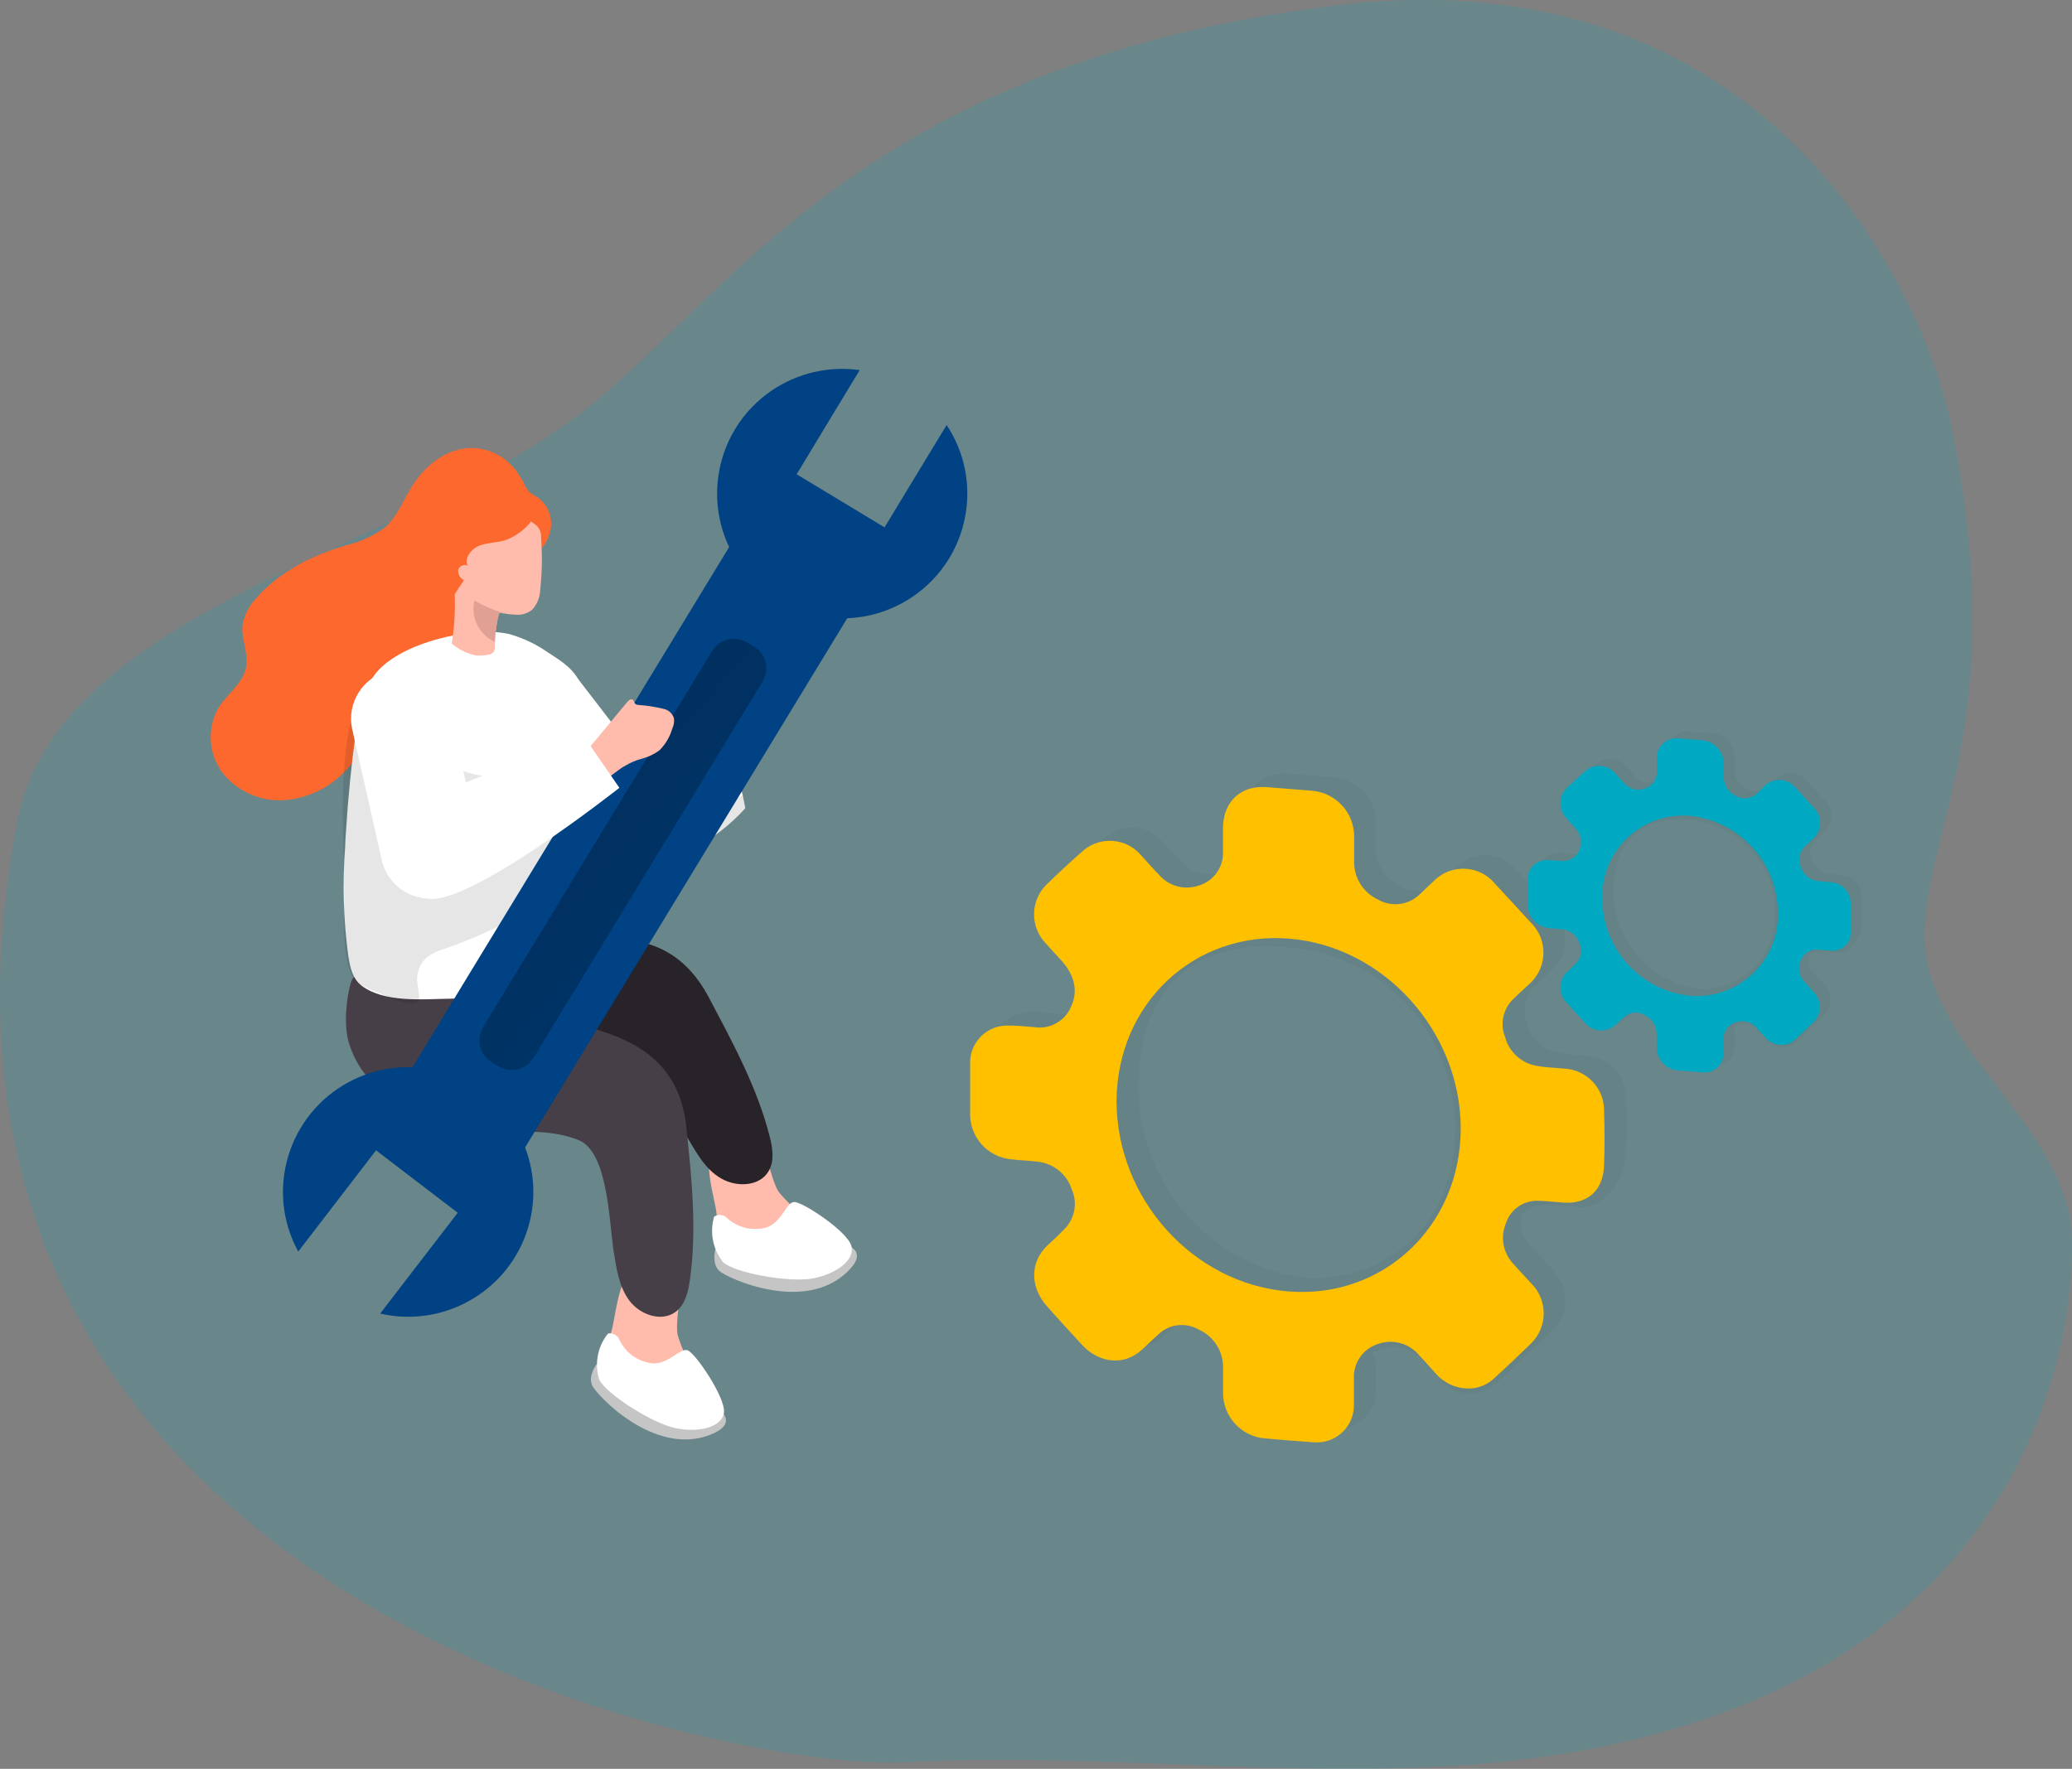
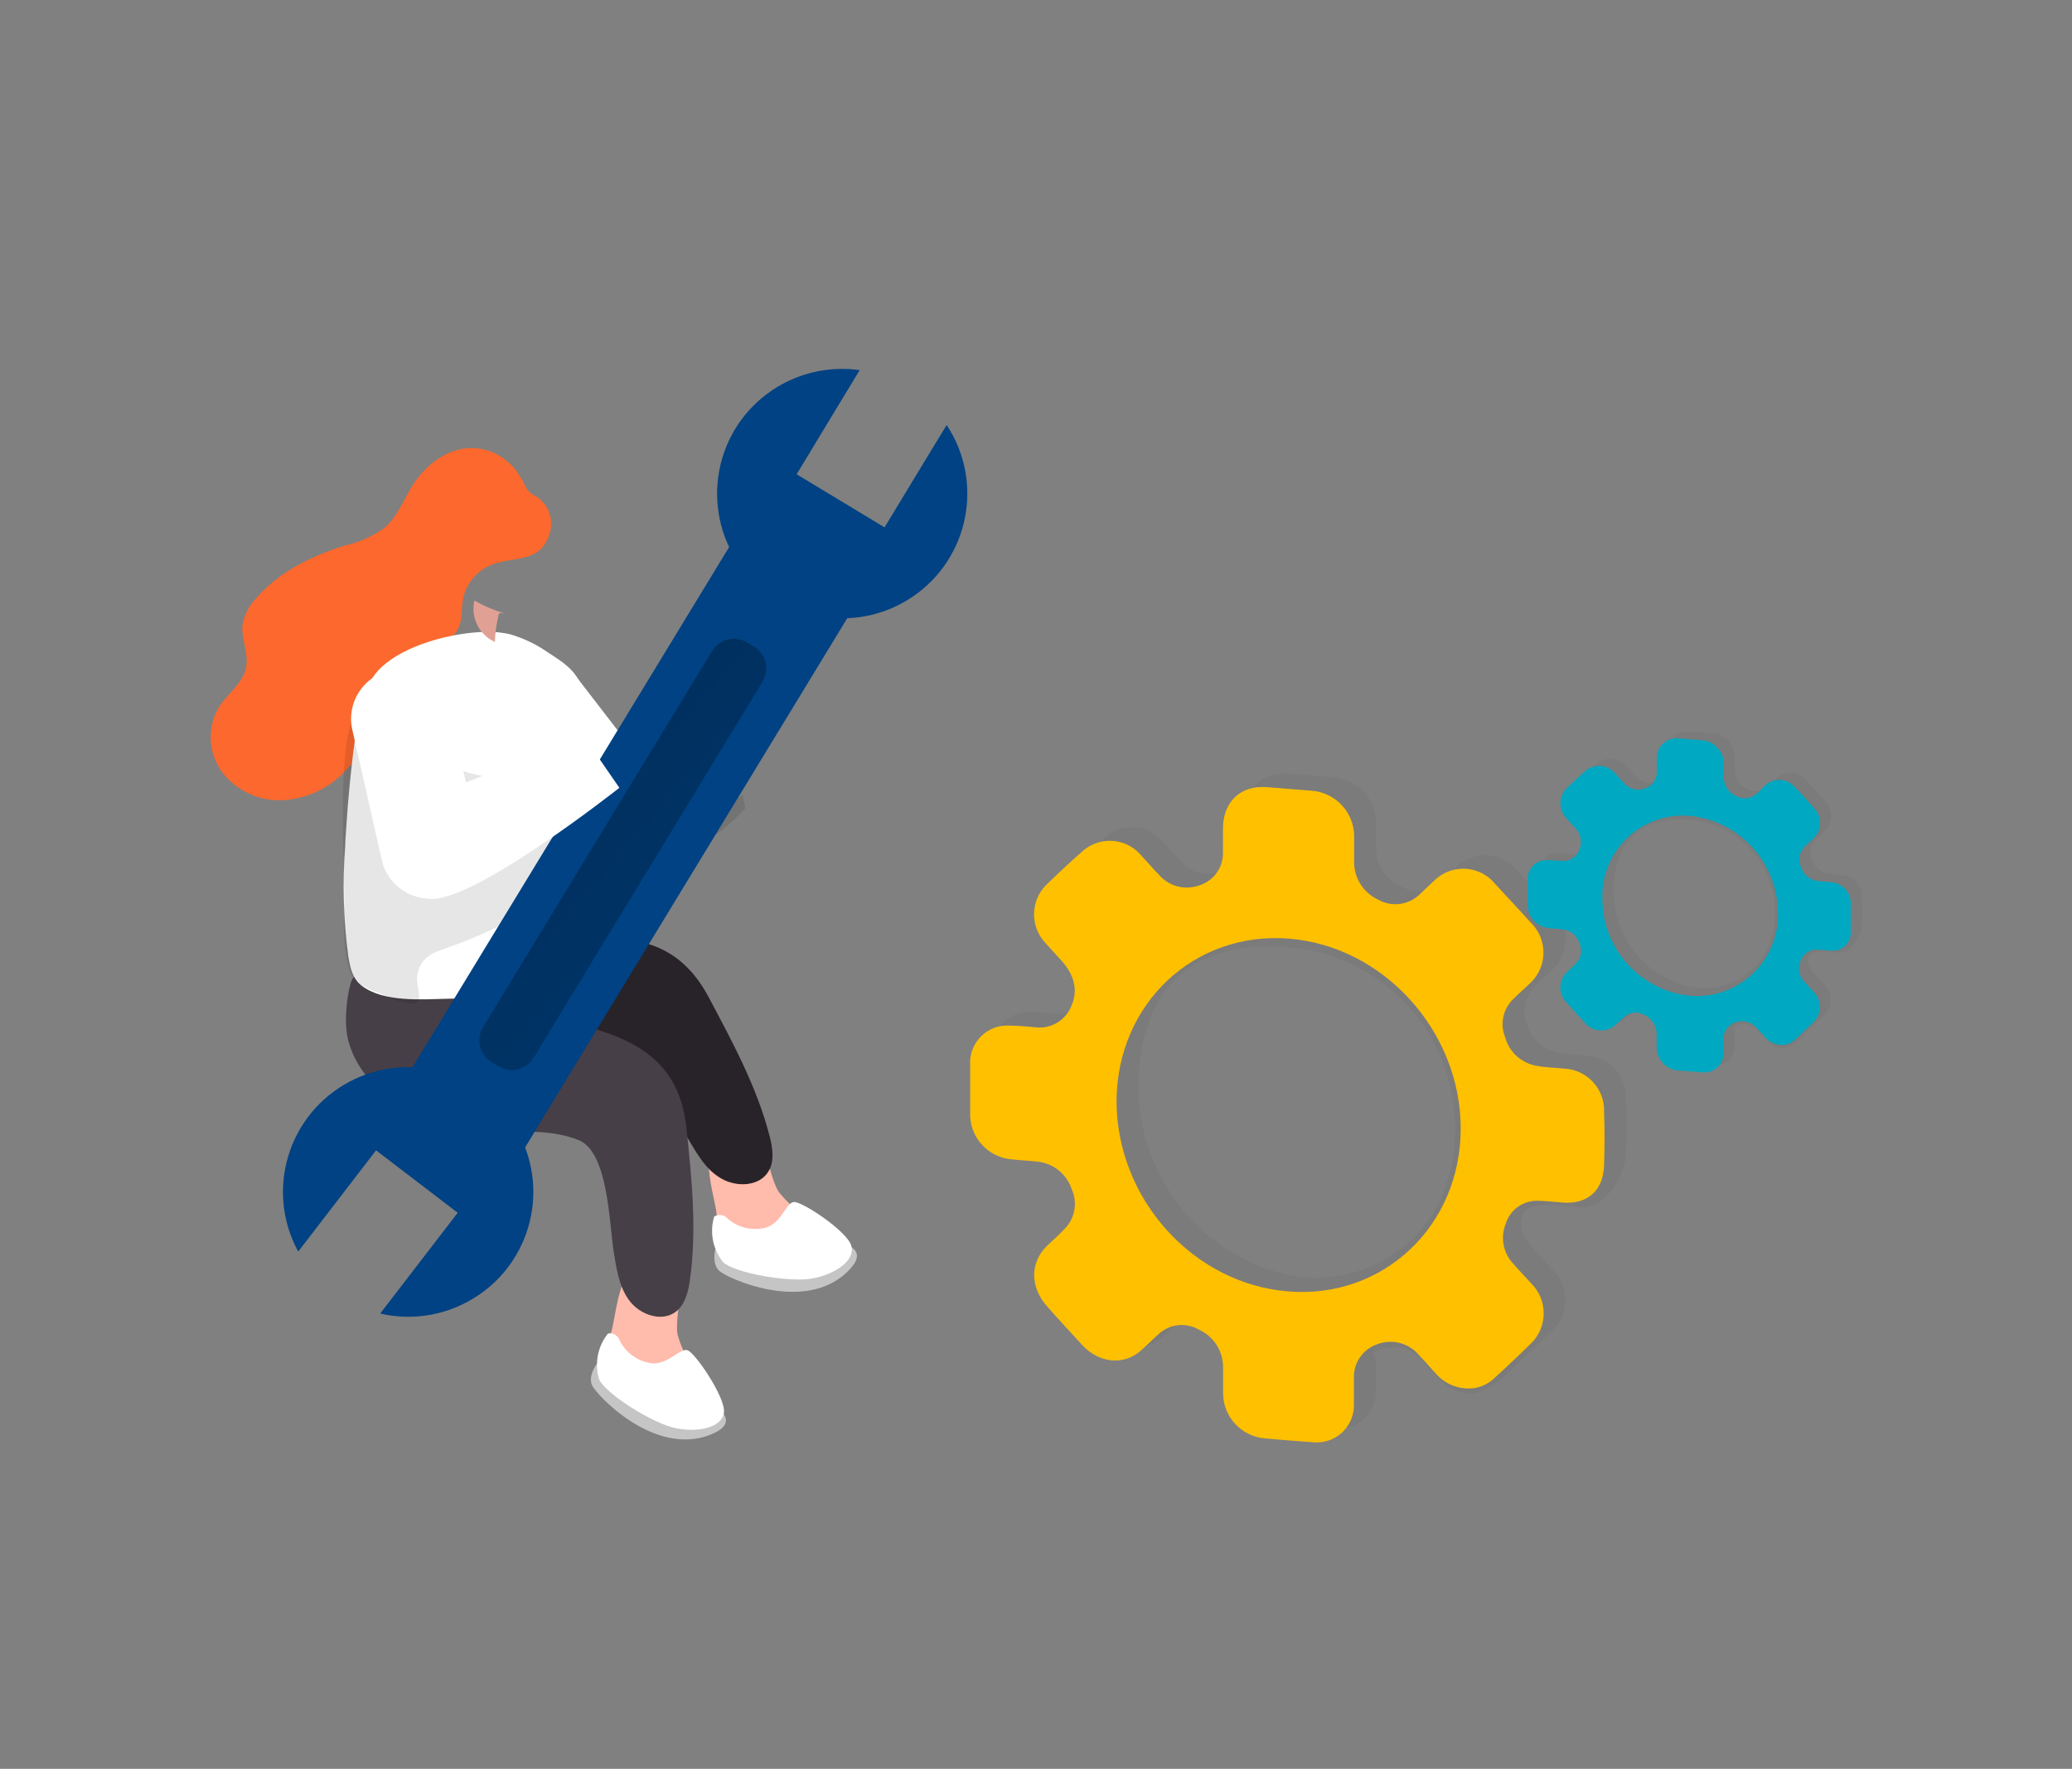
<svg xmlns="http://www.w3.org/2000/svg" width="267" height="228" viewBox="0 0 267 228" fill="none">
  <rect x="0" y="0" width="267" height="228" fill="#808080" stroke="none" />
  <g clip-path="url(#clip0)">
-     <path opacity="0.18" d="M171.57 0.765C228.58 -6.401 248.132 38.729 251.39 54.591C258.977 91.593 248.737 105.518 248.012 119.632C247.238 134.821 267.015 144.963 267.015 160.186C266.924 176.603 260.413 192.338 248.878 204.045C232.655 220.357 208.655 226.505 185.654 227.705C162.653 228.905 139.575 225.909 116.567 227.144C94.784 228.309 -16.94 206.853 2.197 105.981C7.412 78.454 52.041 71.225 75.478 52.766C94.291 37.901 111.401 8.338 171.57 0.765Z" fill="#00A8C1" />
    <g opacity="0.19">
      <path opacity="0.19" d="M189.313 179.642C187.87 179.536 186.526 178.884 185.554 177.824C184.822 177.031 184.119 176.196 183.365 175.424C182.077 173.816 179.91 173.213 177.974 173.922C175.996 174.644 177.355 173.76 177.299 175.957C177.299 177.087 177.299 178.217 177.299 179.34C177.334 181.979 175.222 184.148 172.576 184.183C172.379 184.183 172.182 184.176 171.985 184.155C169.944 184.014 167.888 183.853 165.805 183.663C162.765 183.397 160.435 180.856 160.435 177.81C160.435 176.68 160.435 175.55 160.435 174.427C160.421 172.363 159.203 170.496 157.317 169.647C155.642 168.672 153.517 168.91 152.109 170.244C151.356 170.903 150.659 171.626 149.92 172.279C147.689 174.315 144.465 173.999 142.277 171.619C140.756 169.97 139.222 168.314 137.751 166.636C135.541 164.159 135.548 160.972 137.751 158.838C138.455 158.165 139.187 157.54 139.87 156.803C141.305 155.463 141.735 153.357 140.939 151.56C140.306 149.609 138.582 148.212 136.533 147.995C135.435 147.854 134.33 147.833 133.233 147.7C130.058 147.447 127.665 144.71 127.848 141.538C127.848 139.502 127.848 137.53 127.848 135.53C127.679 132.898 129.685 130.624 132.325 130.455C132.458 130.448 132.599 130.441 132.733 130.448C133.866 130.448 135.006 130.567 136.139 130.659C138.194 130.968 140.179 129.802 140.911 127.865C141.756 125.935 141.291 123.949 139.63 122.103C138.955 121.352 138.265 120.622 137.589 119.857C135.569 117.773 135.569 114.467 137.589 112.389C139.201 110.817 140.841 109.28 142.53 107.813C144.761 106.016 148.02 106.325 149.871 108.501C150.638 109.315 151.356 110.178 152.144 110.978C153.418 112.495 155.501 113.049 157.366 112.382C159.246 111.8 160.498 110.031 160.421 108.073C160.421 107.055 160.421 105.96 160.421 104.914C160.505 101.531 162.737 99.475 166.044 99.721L171.795 100.177C174.927 100.387 177.355 102.991 177.327 106.122C177.327 107.139 177.327 108.157 177.327 109.168C177.235 111.308 178.446 113.288 180.381 114.2C182.155 115.232 184.407 114.93 185.843 113.47C186.526 112.831 187.187 112.179 187.884 111.547C190.08 109.624 193.423 109.834 195.351 112.024C195.387 112.066 195.422 112.108 195.457 112.151C197.034 113.835 198.596 115.555 200.137 117.281C202.249 119.387 202.249 122.805 200.137 124.917C199.391 125.64 198.596 126.307 197.864 127.044C196.52 128.322 196.09 130.28 196.78 131.992C197.294 133.915 198.892 135.361 200.855 135.691C202.017 135.916 203.199 135.937 204.374 136.049C207.33 136.182 209.632 138.66 209.533 141.608C209.604 143.903 209.604 146.198 209.533 148.486C209.435 151.75 206.803 155.849 203.6 155.603C202.58 155.533 196.984 154.585 196.231 156.515C195.478 158.445 196.463 159.639 197.885 161.26C198.617 162.102 199.412 162.909 200.151 163.752C202.256 165.864 202.256 169.282 200.151 171.395C198.624 172.89 197.097 174.343 195.485 175.81C194.408 176.925 191.924 179.6 189.313 179.642ZM146.711 140.183C146.711 152.795 156.557 163.745 168.839 164.734C178.826 164.818 187.504 157.933 187.49 145.419C187.546 133.171 178.087 122.98 165.84 122.089C153.545 121.057 146.732 127.585 146.711 140.183Z" fill="#020202" />
    </g>
    <path d="M188.862 178.961C187.419 178.87 186.075 178.217 185.104 177.15C184.372 176.357 183.668 175.522 182.915 174.743C181.627 173.142 179.452 172.539 177.524 173.248C175.616 173.879 174.364 175.697 174.469 177.697C174.469 178.827 174.469 179.957 174.469 181.08C174.504 183.719 172.393 185.888 169.747 185.923C169.549 185.923 169.352 185.916 169.155 185.895C167.114 185.755 165.059 185.593 162.976 185.404C159.935 185.137 157.606 182.596 157.606 179.55C157.606 178.413 157.606 177.29 157.606 176.167C157.592 174.104 156.374 172.237 154.488 171.388C152.813 170.405 150.687 170.651 149.28 171.984C148.526 172.644 147.83 173.367 147.091 174.02C144.86 176.055 141.636 175.739 139.447 173.36C137.927 171.704 136.393 170.054 134.922 168.377C132.712 165.899 132.719 162.713 134.922 160.579C135.626 159.905 136.357 159.281 137.04 158.544C138.483 157.203 138.912 155.098 138.11 153.301C137.477 151.35 135.752 149.953 133.704 149.735C132.606 149.595 131.501 149.574 130.41 149.441C127.229 149.195 124.836 146.458 125.019 143.278C125.019 141.243 125.019 139.271 125.019 137.27C124.85 134.638 126.856 132.364 129.495 132.196C129.629 132.189 129.77 132.182 129.903 132.189C131.037 132.189 132.177 132.308 133.31 132.399C135.365 132.708 137.35 131.543 138.082 129.606C138.926 127.676 138.462 125.689 136.801 123.844C136.125 123.093 135.435 122.363 134.76 121.598C132.747 119.506 132.747 116.207 134.76 114.116C136.372 112.551 138.011 111.014 139.701 109.54C141.932 107.75 145.19 108.059 147.041 110.242C147.809 111.056 148.526 111.919 149.315 112.719C150.589 114.235 152.672 114.79 154.537 114.123C156.416 113.54 157.669 111.772 157.592 109.813C157.592 108.796 157.592 107.701 157.592 106.655C157.676 103.272 159.907 101.209 163.215 101.461C165.13 101.616 167.051 101.756 168.965 101.917C172.097 102.128 174.525 104.732 174.497 107.862C174.497 108.88 174.497 109.898 174.497 110.908C174.406 113.049 175.616 115.028 177.552 115.941C179.326 116.972 181.578 116.671 183.014 115.211C183.696 114.572 184.358 113.919 185.055 113.288C187.25 111.364 190.594 111.575 192.522 113.765C192.557 113.807 192.592 113.849 192.628 113.891C194.204 115.576 195.767 117.295 197.308 118.973C199.419 121.078 199.419 124.496 197.308 126.609C196.562 127.332 195.781 127.999 195.035 128.736C193.69 130.013 193.261 131.971 193.951 133.684C194.465 135.607 196.062 137.053 198.026 137.383C199.187 137.607 200.37 137.614 201.545 137.74C204.501 137.874 206.803 140.351 206.704 143.299C206.781 145.594 206.781 147.889 206.704 150.177C206.605 153.441 204.586 155.259 201.383 155.006C200.363 154.936 199.342 154.81 198.329 154.782C196.407 154.655 194.648 155.841 194.056 157.666C193.296 159.484 193.697 161.576 195.077 162.979C195.809 163.822 196.604 164.629 197.343 165.457C199.448 167.577 199.448 170.995 197.343 173.114C195.816 174.609 194.289 176.062 192.677 177.529C191.67 178.554 190.277 179.073 188.862 178.961ZM143.881 141.91C143.881 154.515 153.735 165.471 166.009 166.461C178.284 167.45 188.229 158.003 188.229 145.461C188.229 132.919 178.291 121.97 166.122 120.987C153.953 120.004 143.945 129.311 143.881 141.91Z" fill="#FFC000" />
    <g opacity="0.19">
      <path opacity="0.19" d="M229.655 135.038C228.923 134.989 228.234 134.659 227.741 134.112C227.361 133.705 227.009 133.277 226.629 132.884C225.967 132.069 224.862 131.768 223.877 132.119C222.857 132.484 223.56 132.034 223.532 133.136C223.532 133.719 223.532 134.294 223.532 134.863C223.546 136.217 222.455 137.326 221.097 137.333C221.006 137.333 220.914 137.326 220.816 137.319L217.662 137.067C216.121 136.905 214.946 135.621 214.918 134.077C214.918 133.508 214.918 132.926 214.918 132.35C214.91 131.297 214.284 130.35 213.327 129.922C212.468 129.416 211.384 129.543 210.666 130.224C210.286 130.56 209.935 130.925 209.554 131.241C208.428 132.231 206.718 132.119 205.726 130.996C205.698 130.968 205.676 130.932 205.648 130.904C204.874 130.062 204.1 129.22 203.333 128.364C202.235 127.304 202.2 125.549 203.269 124.454C203.29 124.433 203.312 124.412 203.333 124.391L204.417 123.373C205.149 122.686 205.367 121.612 204.959 120.699C204.642 119.703 203.762 118.98 202.713 118.867C202.15 118.797 201.594 118.783 201.031 118.727C199.419 118.566 198.216 117.19 198.279 115.576V112.53C198.202 111.182 199.229 110.031 200.581 109.954C200.644 109.947 200.715 109.947 200.778 109.947C201.348 109.947 201.932 110.01 202.509 110.059C203.558 110.22 204.571 109.624 204.944 108.634C205.367 107.617 205.099 106.437 204.283 105.693C203.945 105.307 203.593 104.928 203.262 104.542C202.235 103.476 202.235 101.791 203.262 100.731C204.079 99.931 204.923 99.145 205.782 98.394C206.922 97.489 208.576 97.643 209.526 98.752C209.92 99.166 210.293 99.608 210.688 100.015C211.335 100.794 212.398 101.082 213.348 100.738C214.312 100.451 214.96 99.545 214.918 98.541C214.918 98.001 214.918 97.461 214.918 96.927C214.826 95.552 215.868 94.358 217.247 94.267C217.423 94.253 217.606 94.26 217.782 94.288L220.717 94.513C222.315 94.632 223.546 95.966 223.539 97.559C223.539 98.078 223.539 98.577 223.539 99.117C223.504 100.205 224.116 101.216 225.102 101.686C226.01 102.212 227.157 102.058 227.896 101.307C228.241 100.984 228.579 100.647 228.916 100.289C230.028 99.306 231.732 99.412 232.717 100.521C232.738 100.549 232.759 100.57 232.78 100.598C233.583 101.461 234.392 102.325 235.173 103.209C236.25 104.283 236.25 106.023 235.173 107.104C234.793 107.483 234.399 107.813 234.019 108.192C233.329 108.838 233.111 109.841 233.47 110.712C233.724 111.68 234.519 112.417 235.511 112.6C236.102 112.712 236.701 112.719 237.292 112.782C238.805 112.845 239.98 114.109 239.924 115.618C239.966 116.783 239.966 117.955 239.924 119.127C239.875 120.798 238.538 122.875 236.87 122.777C236.342 122.777 233.484 122.271 233.097 123.233C232.71 124.202 233.217 124.826 233.942 125.661C234.322 126.09 234.73 126.497 235.103 126.925C236.173 128.006 236.173 129.746 235.103 130.827C234.315 131.592 233.512 132.329 232.717 133.073C232.253 133.656 230.993 135.017 229.655 135.038ZM207.936 114.909C207.929 121.352 212.799 126.756 219.218 127.43C224.314 127.43 228.741 123.963 228.741 117.562C228.762 111.315 223.933 106.122 217.691 105.672C211.42 105.16 207.943 108.487 207.936 114.909Z" fill="#020202" />
    </g>
    <path d="M229.43 134.687C228.691 134.645 228.009 134.308 227.516 133.761C227.136 133.354 226.784 132.94 226.397 132.54C225.735 131.726 224.63 131.417 223.645 131.768C222.674 132.091 222.033 133.024 222.082 134.042C222.082 134.61 222.082 135.193 222.082 135.761C222.111 137.102 221.041 138.211 219.689 138.239C219.584 138.239 219.471 138.239 219.366 138.225L216.213 137.979C214.664 137.839 213.475 136.54 213.482 134.989C213.482 134.407 213.482 133.838 213.482 133.263C213.468 132.21 212.848 131.262 211.891 130.82C211.033 130.329 209.956 130.455 209.238 131.136C208.851 131.473 208.492 131.838 208.119 132.154C206.993 133.136 205.282 133.024 204.29 131.901C204.262 131.873 204.241 131.838 204.213 131.81C203.438 130.975 202.664 130.132 201.911 129.269C200.813 128.209 200.778 126.455 201.848 125.36C201.869 125.339 201.89 125.318 201.911 125.296C202.27 124.96 202.636 124.637 202.995 124.279C203.727 123.591 203.945 122.51 203.537 121.598C203.22 120.601 202.34 119.885 201.292 119.78C200.729 119.71 200.173 119.696 199.61 119.639C197.998 119.478 196.794 118.102 196.858 116.488C196.858 115.47 196.858 114.453 196.858 113.442C196.773 112.101 197.794 110.95 199.138 110.866C199.208 110.859 199.279 110.859 199.349 110.859C199.919 110.859 200.503 110.922 201.081 110.957C202.122 111.119 203.143 110.529 203.516 109.547C203.938 108.522 203.678 107.35 202.861 106.599C202.516 106.22 202.157 105.848 201.841 105.448C200.813 104.381 200.813 102.697 201.841 101.637C202.664 100.837 203.502 100.065 204.367 99.306C205.508 98.394 207.162 98.549 208.112 99.665C208.499 100.079 208.865 100.521 209.266 100.928C209.913 101.7 210.976 101.988 211.926 101.637C212.891 101.349 213.545 100.444 213.503 99.44C213.503 98.913 213.503 98.359 213.503 97.833C213.418 96.443 214.474 95.25 215.868 95.159C216.037 95.144 216.206 95.151 216.374 95.18L219.302 95.411C220.9 95.531 222.132 96.864 222.125 98.457C222.125 98.984 222.125 99.475 222.125 100.022C222.075 101.11 222.688 102.121 223.673 102.584C224.581 103.111 225.728 102.963 226.467 102.219C226.812 101.896 227.15 101.559 227.488 101.202C228.6 100.219 230.303 100.331 231.288 101.44C231.309 101.461 231.324 101.482 231.345 101.503C232.161 102.367 232.956 103.244 233.738 104.128C234.807 105.209 234.807 106.943 233.738 108.024C233.351 108.389 232.949 108.733 232.576 109.105C231.894 109.757 231.675 110.761 232.027 111.638C232.288 112.607 233.076 113.344 234.068 113.526C234.66 113.617 235.265 113.674 235.863 113.702C237.376 113.772 238.545 115.042 238.495 116.551C238.495 117.716 238.495 118.888 238.495 120.061C238.58 121.352 237.602 122.461 236.307 122.545C236.131 122.559 235.948 122.545 235.772 122.517C235.251 122.517 234.751 122.419 234.202 122.405C233.224 122.342 232.323 122.945 232.02 123.879C231.633 124.805 231.837 125.865 232.541 126.581C232.921 127.016 233.329 127.423 233.702 127.851C234.772 128.932 234.772 130.673 233.702 131.754C232.914 132.519 232.112 133.256 231.317 134C230.817 134.491 230.134 134.737 229.43 134.687ZM206.486 115.793C206.458 122.25 211.335 127.676 217.768 128.357C223.532 128.834 228.6 124.553 229.071 118.797C229.107 118.411 229.114 118.025 229.099 117.639C229.064 111.224 224.215 105.862 217.824 105.16C212.088 104.655 207.028 108.88 206.514 114.6C206.486 115 206.479 115.393 206.486 115.793Z" fill="#00A8C1" />
    <path d="M67.123 61.617C66.173 59.841 64.526 58.528 62.576 57.988C58.663 56.97 55.137 59.434 53.138 62.613C51.963 64.473 51.189 66.677 49.499 68.074C47.965 69.154 46.234 69.927 44.404 70.334C40.132 71.653 35.951 73.717 33.03 77.093C32.122 78.026 31.51 79.198 31.264 80.476C31.031 82.329 32.066 84.195 31.714 86.027C31.32 88.063 29.349 89.389 28.23 91.109C26.661 93.748 26.815 97.061 28.624 99.538C30.489 101.946 33.417 103.293 36.465 103.146C39.491 102.963 42.335 101.644 44.418 99.447C48.824 94.941 49.971 87.649 55.214 84.139C56.643 83.185 58.396 82.462 59.099 80.904C59.599 79.809 59.437 78.538 59.641 77.359C59.993 75.303 61.394 73.583 63.33 72.804C66.384 71.632 69.629 72.671 70.832 68.74C71.374 67.007 70.734 65.126 69.242 64.087C68.883 63.905 68.538 63.68 68.221 63.427C67.855 63.006 67.573 62.522 67.397 61.995C67.25 61.848 67.186 61.736 67.123 61.617Z" fill="#FC682D" />
    <path d="M92.841 82.406L92.728 82.314L93.073 82.427L92.841 82.406Z" fill="white" />
    <path d="M92.291 156.08C92.411 157.491 92.847 158.86 93.558 160.088C94.403 161.204 95.564 162.046 96.894 162.495C99.759 163.562 102.926 163.485 105.734 162.285C106.122 162.158 106.452 161.899 106.671 161.555C106.783 161.274 106.811 160.965 106.741 160.67C106.326 159.098 105.326 157.737 103.947 156.859C102.581 155.996 101.371 154.908 100.357 153.645C98.682 151.104 98.795 143.819 93.854 145.587C89.716 147.061 91.806 153.097 92.291 156.08Z" fill="#FFBBAB" />
    <path d="M64.076 123.044C67.968 122.173 71.902 121.535 75.871 121.141C82.825 120.461 87.907 122.159 91.306 128.504C94.361 134.28 97.556 140.113 99.175 146.458C99.555 147.953 99.829 149.63 99.041 150.964C97.887 152.929 94.966 153.076 92.925 151.897C90.884 150.718 89.786 148.647 88.611 146.682C86.57 143.369 83.093 135.193 79.039 135.228C73.626 135.228 68.284 139.032 62.985 140.015C62.443 140.19 61.852 140.134 61.352 139.853C61.007 139.586 57.446 140.029 57.277 139.6C56.087 135.537 58.797 130.399 58.621 126.139C58.565 125.704 58.628 125.268 58.804 124.868C59.198 124.356 59.775 124.019 60.416 123.921C61.69 123.612 62.886 123.275 64.076 123.044Z" fill="#282328" />
    <path d="M92.179 161.028C92.179 161.028 91.679 162.888 92.686 163.815C93.692 164.741 103.553 169.303 109.148 163.976C114.743 158.649 100.16 159.849 100.16 159.849L92.179 161.028Z" fill="#C5C5C5" />
    <path d="M92.024 156.817C92.573 156.466 93.291 156.557 93.727 157.042C95.114 158.277 97.035 158.712 98.823 158.2C100.773 157.477 101.286 155.069 102.286 154.936C103.285 154.803 109.155 158.67 109.697 160.565C110.239 162.467 107.656 164.236 104.714 164.79C101.772 165.345 94.663 164.102 93.178 162.685C91.855 161.042 91.426 158.845 92.024 156.817Z" fill="white" />
    <path d="M78.877 171.275C78.462 172.623 78.342 174.055 78.532 175.452C78.884 176.806 79.644 178.02 80.7 178.94C82.945 181.01 85.901 182.133 88.955 182.084C89.364 182.119 89.765 182.007 90.096 181.768C90.307 181.551 90.448 181.277 90.504 180.975C90.708 179.361 90.307 177.726 89.364 176.392C88.449 175.073 87.759 173.606 87.323 172.062C86.738 169.086 89.617 162.376 84.367 162.151C79.925 161.906 79.574 168.328 78.877 171.275Z" fill="#FFBBAB" />
    <path d="M65.342 130.034C69.27 130.694 73.155 131.592 76.969 132.729C83.67 134.765 87.71 138.26 88.456 145.384C89.138 151.89 89.821 158.488 88.906 164.959C88.695 166.482 88.308 168.138 87.083 169.079C85.267 170.461 82.466 169.472 81.101 167.647C79.735 165.815 79.426 163.45 79.06 161.19C78.49 157.365 78.328 148.472 74.562 146.956C68.172 144.394 60.803 147.616 54.672 144.233C52.469 143.11 50.414 141.713 48.556 140.078C46.705 138.428 45.396 136.253 44.805 133.845C44.566 132.575 44.516 131.276 44.65 129.992C44.714 128.925 44.882 127.872 45.157 126.841C45.523 125.654 45.72 125.823 46.938 125.998C48.979 126.293 51.013 126.728 53.054 127.206C57.227 128.174 61.232 129.374 65.342 130.034Z" fill="#473F47" />
    <path d="M76.899 175.81C76.899 175.81 75.724 177.347 76.308 178.582C76.892 179.824 84.268 187.727 91.475 184.955C98.682 182.182 84.74 177.726 84.74 177.726L76.899 175.81Z" fill="#C5C5C5" />
    <path d="M78.349 171.886C78.989 171.767 79.623 172.125 79.834 172.742C80.65 174.413 82.269 175.55 84.127 175.739C86.168 175.81 87.604 173.774 88.568 174.034C89.54 174.286 93.509 180.133 93.291 182.056C93.066 183.979 90.039 184.688 87.076 184.091C84.113 183.495 78.032 179.649 77.202 177.782C76.589 175.739 77.019 173.535 78.349 171.886Z" fill="white" />
    <path d="M85.063 107.371C84.775 108.957 84.092 110.298 82.635 110.592C82.516 110.606 82.389 110.606 82.269 110.592C79.637 110.796 76.498 108.445 74.358 106.465C73.472 105.644 72.627 104.767 71.832 103.855L73.873 86.715L84.831 100.949C85.26 103.054 85.338 105.23 85.063 107.371Z" fill="white" />
-     <path d="M96.036 104.184C94.114 106.304 91.841 108.073 89.321 109.42C87.505 110.361 85.486 110.824 83.438 110.775C83.17 110.768 82.91 110.705 82.663 110.592C82.241 110.41 81.882 110.101 81.643 109.708C80.918 108.606 80.559 107.308 80.622 105.988C80.89 102.549 84.845 101.019 84.845 101.019C84.845 101.019 93.615 99.342 94.572 99.903C95.093 100.205 95.466 101.447 95.712 102.528C95.909 103.412 96.036 104.184 96.036 104.184Z" fill="white" />
    <path opacity="0.1" d="M96.036 104.184C94.114 106.304 91.841 108.073 89.321 109.42C87.505 110.361 85.486 110.824 83.438 110.775C83.17 110.768 82.91 110.705 82.663 110.592C82.544 110.607 82.417 110.607 82.297 110.592C79.665 110.796 76.526 108.445 74.386 106.466L75.801 101.384C77.145 103.153 78.778 104.697 80.622 105.939C81.924 106.845 83.473 107.329 85.056 107.322C85.486 107.301 85.908 107.224 86.323 107.097C89.638 105.96 92.791 104.409 95.712 102.472C95.909 103.412 96.036 104.184 96.036 104.184Z" fill="#020202" />
    <path d="M94.114 95.362C93.46 95.839 92.967 96.506 92.707 97.271C92.643 97.671 92.643 98.071 92.707 98.471C92.735 98.836 92.812 99.201 92.932 99.552C93.129 99.959 93.389 100.338 93.706 100.668L94.417 101.489C94.501 101.602 94.6 101.693 94.72 101.763C94.994 101.861 95.297 101.77 95.473 101.538C95.642 101.314 95.754 101.061 95.811 100.787C96.226 99.363 97.387 97.089 97.148 95.594C96.88 93.797 95.015 94.562 94.114 95.362Z" fill="#FFBBAB" />
    <path d="M74.464 106.473C74.365 107.266 74.372 108.101 74.267 108.901C73.76 113.33 72.155 117.765 72.965 122.264C73.296 123.254 73.296 124.321 72.965 125.31C72.493 126.054 71.768 126.609 70.924 126.869C66.757 128.539 62.154 128.644 57.671 128.736C54.3 128.806 49.514 129.227 46.614 127.065C45.403 126.153 45.129 124.686 44.882 123.226C44.249 118.509 44.115 113.737 44.488 108.992C44.488 108.375 44.552 107.75 44.587 107.132C44.847 102.865 45.27 98.612 45.854 94.386C46.29 91.34 46.938 88.013 49.225 85.929C52.279 83.164 57.706 81.732 61.732 81.479C63.041 81.374 64.357 81.458 65.638 81.732C67.44 82.244 69.143 83.058 70.67 84.139C72.514 85.325 74.154 86.357 74.879 88.4C75.667 90.751 76.111 93.2 76.216 95.678C76.301 98.001 76.069 100.324 75.513 102.577C75.266 103.686 74.837 104.774 74.598 105.869C74.527 106.065 74.492 106.269 74.464 106.473Z" fill="white" />
    <path opacity="0.1" d="M53.335 129.374C51.998 129.599 49.176 128.062 48.24 127.781C47.669 127.599 47.219 127.241 46.6 127.03C43.742 125.949 44.39 117.667 44.369 115.421C44.305 109.477 43.869 103.223 44.502 97.376C44.643 95.095 45.185 92.849 46.093 90.751C47.022 88.631 48.852 87.031 51.09 86.399C51.519 86.266 51.977 86.266 52.406 86.399C54.152 87.073 54.173 90.056 54.3 91.481C54.504 93.727 55.01 96.099 56.756 97.671C61.007 101.524 69.129 100.022 74.246 99.798C74.71 99.735 75.182 99.805 75.604 100.008C76.209 100.493 76.413 101.335 76.097 102.044C75.78 102.718 75.379 103.349 74.914 103.932C73.429 106.199 73.408 109.105 72.409 111.624C71.064 114.621 68.749 117.085 65.835 118.615C62.935 120.117 59.93 121.401 56.833 122.447C56.136 122.665 55.489 123.008 54.919 123.465C54.222 124.138 53.807 125.051 53.743 126.019C53.659 126.637 54.222 128.602 53.941 129.009C53.793 129.213 53.575 129.346 53.335 129.374Z" fill="#020202" />
    <path d="M95.248 68.391L49.751 143.153L64.956 152.355L110.452 77.592L95.248 68.391Z" fill="#004283" />
    <path d="M64.244 137.446L63.343 136.898C61.795 135.965 61.309 133.957 62.246 132.413L91.764 83.908C92.7 82.364 94.713 81.879 96.261 82.813L97.169 83.36C98.717 84.294 99.203 86.301 98.267 87.845L68.749 136.351C67.806 137.895 65.793 138.386 64.244 137.446Z" fill="url(#paint0_linear)" />
-     <path d="M68.615 78.552C68.08 79.009 67.397 79.254 66.701 79.24C66.109 79.233 65.525 79.177 64.948 79.065L64.624 79.002C64.547 78.974 64.463 78.974 64.392 79.002C64.308 79.058 64.258 79.149 64.251 79.247C63.984 80.391 63.822 81.549 63.773 82.722C63.773 82.932 63.773 83.15 63.773 83.36C63.787 83.585 63.738 83.809 63.632 84.013C63.442 84.231 63.168 84.371 62.879 84.392C62.351 84.497 61.809 84.525 61.267 84.476C60.141 84.224 59.093 83.704 58.213 82.96C58.529 80.981 58.663 78.981 58.607 76.98C58.536 74.397 58.178 71.772 58.762 69.253C59.036 66.944 61.141 65.301 63.456 65.575C63.674 65.603 63.892 65.645 64.104 65.701C65.941 65.884 67.686 66.593 69.136 67.737C69.565 68.165 69.783 68.761 69.727 69.365C69.797 70.383 69.84 71.4 69.826 72.411C69.819 73.429 69.741 74.748 69.622 75.92C69.608 76.896 69.256 77.823 68.615 78.552Z" fill="#FFBBAB" />
    <path d="M64.941 79.086L64.618 79.023C64.54 78.995 64.456 78.995 64.385 79.023C64.301 79.079 64.251 79.17 64.244 79.268C63.977 80.412 63.815 81.57 63.766 82.743C61.732 81.816 60.627 79.591 61.127 77.415C62.33 78.089 63.604 78.644 64.927 79.051L64.941 79.086Z" fill="#E0A194" />
-     <path d="M80.467 90.919L80.855 90.463C81.016 90.266 81.27 90.049 81.495 90.168C81.72 90.288 81.706 90.624 81.903 90.765C82.009 90.828 82.128 90.863 82.248 90.863C83.332 90.94 84.409 91.102 85.472 91.361C86.126 91.481 86.654 91.958 86.851 92.59C86.9 93.032 86.83 93.488 86.64 93.888C86.337 94.955 85.76 95.93 84.979 96.717C84.282 97.222 83.501 97.594 82.663 97.811C81.945 97.994 81.256 98.289 80.622 98.675C79.799 99.082 79.137 99.784 78.321 100.233C77.3 100.9 75.928 100.619 75.259 99.601C74.703 98.759 74.795 97.657 75.47 96.913L76.829 95.306L80.467 90.919Z" fill="#FFBBAB" />
    <path d="M50.224 86.427C53.666 85.655 57.087 87.81 57.861 91.242L61.661 108.059C62.436 111.491 60.275 114.902 56.833 115.674C53.392 116.446 49.971 114.291 49.197 110.859L45.396 94.043C44.622 90.61 46.783 87.199 50.224 86.427Z" fill="white" />
    <path d="M60.275 100.759L75.168 94.815L79.813 101.545C79.813 101.545 60.092 117.141 54.982 115.779C49.873 114.418 52.73 109.231 52.73 109.231C52.73 109.231 51.477 103.16 60.275 100.759Z" fill="white" />
    <path d="M65.075 69.632C63.991 69.969 62.802 69.927 61.753 70.341C60.704 70.755 59.782 71.948 60.268 72.973C59.881 72.608 59.149 72.973 59.043 73.471C59.001 74.018 59.29 74.538 59.775 74.79L58.438 76.826C58.339 77.022 58.185 77.184 57.987 77.296C57.79 77.366 57.572 77.366 57.375 77.296C56.453 77.022 55.7 76.349 55.334 75.457C54.975 74.573 54.778 73.625 54.75 72.671C54.63 70.867 54.63 69.063 54.75 67.266C54.757 66.396 54.926 65.533 55.25 64.726C55.778 63.792 56.559 63.02 57.502 62.508C59.522 61.245 61.943 60.802 64.28 61.266C66.004 61.673 68.742 63.245 69.016 65.231C69.305 67.217 66.623 69.154 65.075 69.632Z" fill="#FC682D" />
    <path d="M117.65 76.882C110.309 81.907 100.266 80.04 95.234 72.72C90.201 65.4 92.066 55.384 99.407 50.366C102.729 48.092 106.79 47.144 110.781 47.706L106.959 54.015L102.659 61.132L113.983 67.975L118.326 60.809L121.986 54.78C126.821 62.087 124.899 71.92 117.65 76.882Z" fill="#004283" />
    <path d="M60.205 167.815C56.777 169.661 52.786 170.195 48.993 169.31L58.98 156.319L48.458 148.275L38.435 161.316L38.372 161.218C34.17 153.385 37.133 143.643 44.988 139.453C52.843 135.263 62.612 138.218 66.813 146.051C71.022 153.883 68.059 163.632 60.205 167.815Z" fill="#004283" />
  </g>
  <defs>
    <linearGradient id="paint0_linear" x1="35.607" y1="71.953" x2="142.465" y2="163.843" gradientUnits="userSpaceOnUse">
      <stop offset="0.01" />
      <stop offset="0.13" stop-opacity="0.69" />
      <stop offset="0.25" stop-opacity="0.32" />
      <stop offset="1" stop-opacity="0" />
    </linearGradient>
    <clipPath id="clip0">
      <rect width="267" height="228" fill="white" />
    </clipPath>
  </defs>
</svg>